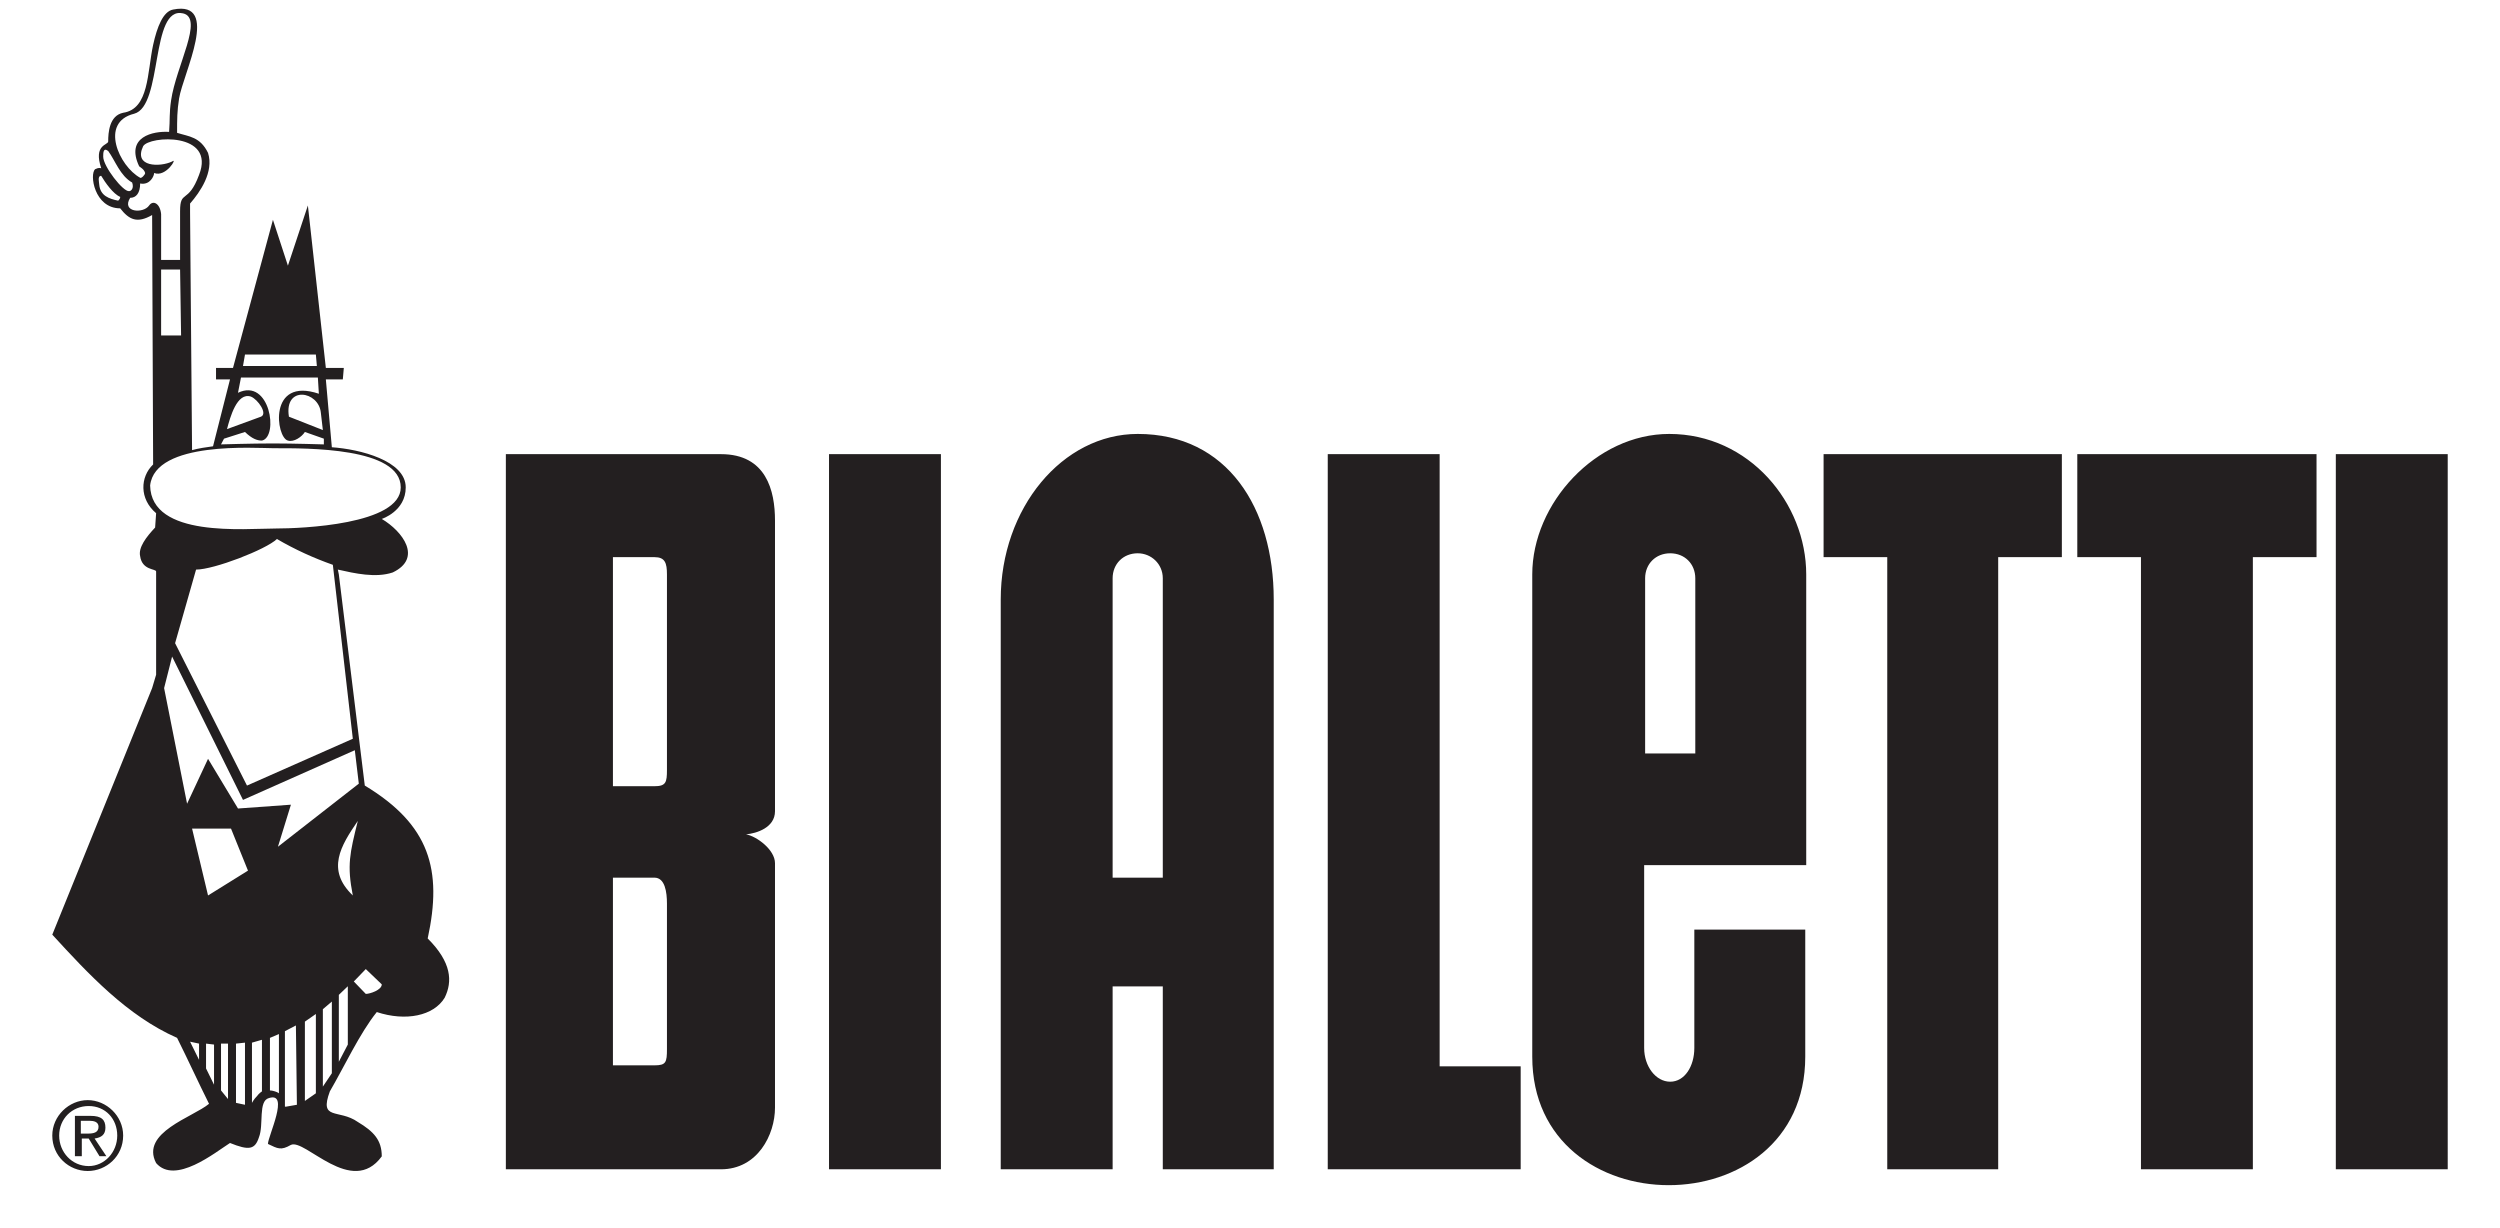
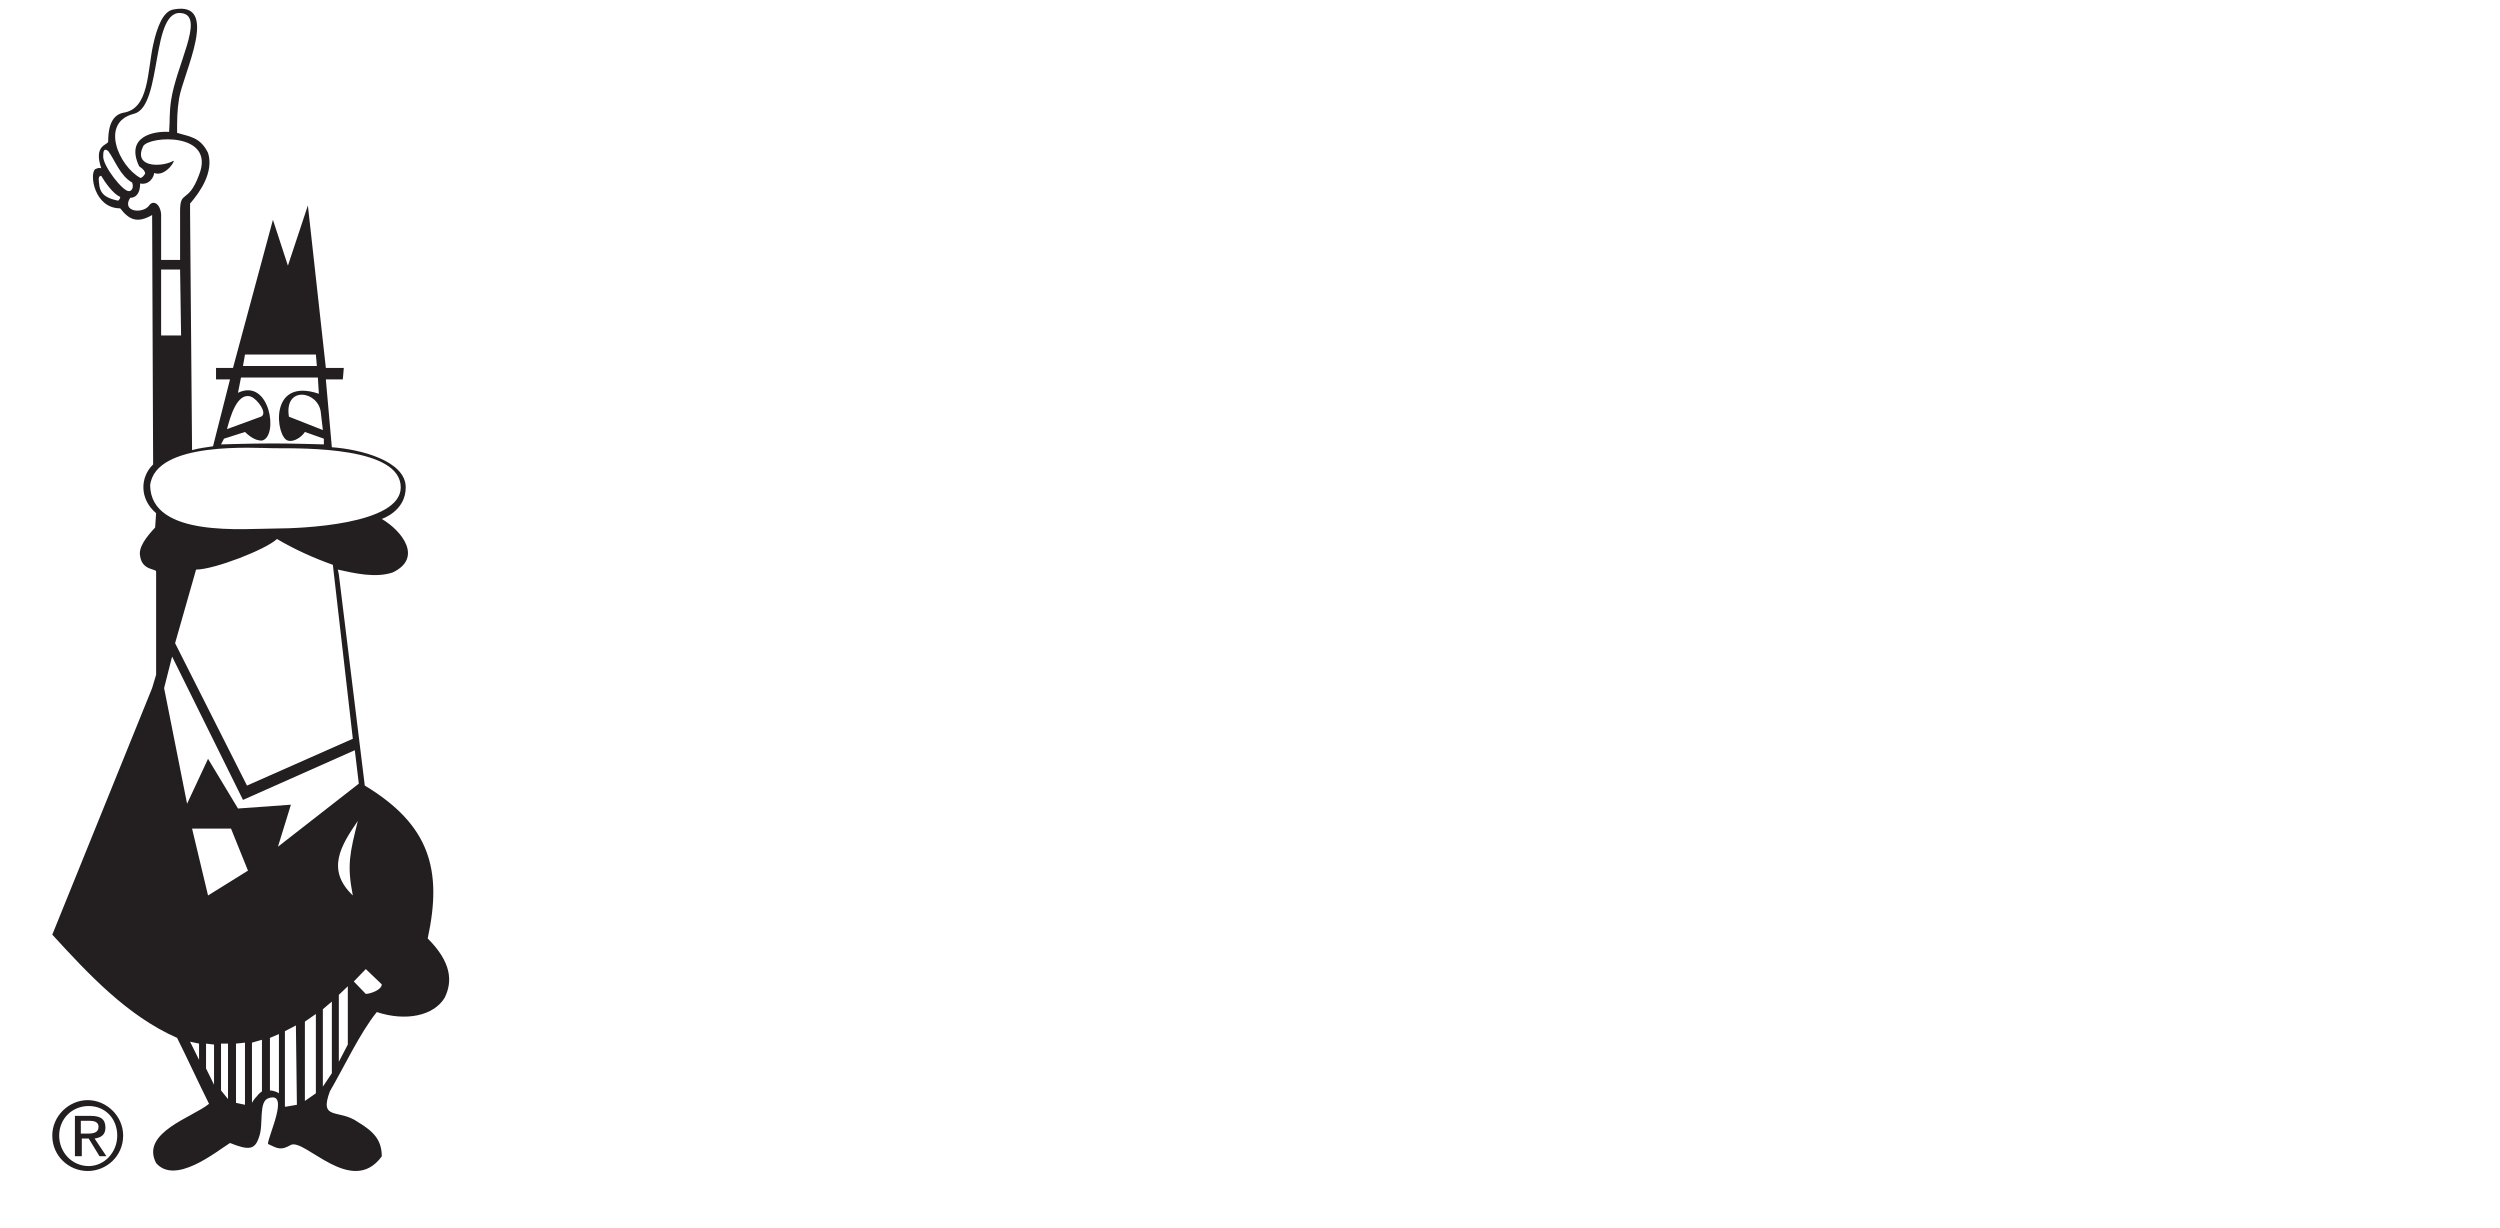
<svg xmlns="http://www.w3.org/2000/svg" width="2500" viewBox="0 -22.44 6169.1 3162.53" text-rendering="geometricPrecision" shape-rendering="geometricPrecision" image-rendering="optimizeQuality" height="1228" fill-rule="evenodd" clip-rule="evenodd">
  <g fill="#231f20">
-     <path fill-rule="nonzero" d="M4725.7 2988.9V1412.39h-163.97v-265.23h613.64v265.23H5011.4V2988.9zm-944.05 0v-265.23h-208.69v-1576.5h-288.18v1841.74h496.87zm-1781.28 0h288.19V1147.16h-288.19zm3880.55 0h288.18V1147.16h-288.18zm-213.65 0V1412.39h163.97v-265.23h-616.12v265.23h163.97V2988.9zM1443.88 1412.39h106.83c27.33 0 32.29 14.87 32.29 44.62v503.19c0 32.22-2.48 42.14-32.29 42.14h-106.83zm0 825.43h106.83c27.33 0 32.29 37.18 32.29 66.93v374.3c0 34.7-2.48 42.14-32.29 42.14h-106.83zm278.25 751.07c94.41 0 139.12-89.23 139.12-158.64v-629.61c0-34.7-47.2-69.4-74.53-74.36 27.33-2.48 74.53-17.36 74.53-59.49V1318.2c0-76.84-22.36-171.04-139.12-171.04h-554.01V2988.9h554.01zm1008.64-751.07v-770.9c0-37.18 27.33-64.45 64.6-64.45 34.78 0 64.59 27.27 64.59 64.45v770.9zm414.89-716.37c0-235.48-119.25-426.35-350.29-426.35-193.78 0-352.78 190.87-352.78 426.35v1467.44h288.18v-470.97h129.19v470.97h285.7zm956.48 396.61v-451.14c0-37.18 27.33-64.45 64.59-64.45s64.59 27.27 64.59 64.45v451.14h-129.19zm414.88 453.62h-288.18v304.89c0 47.09-24.84 86.76-62.11 86.76s-67.08-39.66-67.08-86.76V2205.6h417.37V1457c0-183.43-146.57-361.9-352.78-361.9-188.81 0-352.77 178.47-352.77 361.9v1241.87c0 441.22 703.07 441.22 703.07 0v-327.2h2.48z" />
    <path d="M0 2902.03c0 53.23 43.1 91.26 91.26 91.26s91.26-38.02 91.26-91.26c0-50.7-43.1-91.26-91.26-91.26S0 2851.33 0 2902.03zm17.74 0c0-43.1 32.96-76.05 76.05-76.05 43.1 0 73.51 32.96 73.51 76.05 0 43.1-32.96 78.58-73.51 78.58-43.1 0-76.05-35.49-76.05-78.58zm40.56 53.23h17.74v-45.63h17.75l27.88 45.63h17.74l-30.42-45.63c17.74-2.54 27.89-10.14 27.89-27.89 0-20.28-10.14-30.42-38.03-30.42H58.29v103.93zM73.51 2864h22.81c10.14 0 22.82 2.54 22.82 15.21 0 15.21-12.67 17.75-27.88 17.75H73.52V2864zM696.84 1085.12l-5.14-44.3c-5.14-56.61-95.14-71.37-82.28 9.84l87.43 34.46zm-246.85-2.46l87.43-32c18-7.38-7.72-44.3-25.71-51.68-36-12.31-54 54.15-61.71 83.68zm41.14-162.44h190.28l-2.57-29.53H496.27l-5.15 29.53zm5.15 169.82l-54 17.23-7.72 14.77s79.71-2.46 133.71-2.46c51.43 0 131.14 2.46 131.14 2.46v-14.77l-48.86-17.23c-7.71 12.31-28.29 27.07-43.71 22.15-30.86-7.38-51.43-164.9 79.71-120.6l-2.57-41.84H485.99l-7.72 39.38c82.28-39.38 105.42 113.21 61.71 123.06-12.85 0-25.71-4.92-43.71-22.15zm277.71 1193.68c-15.43-78.76-7.72-108.29 12.85-191.97-43.71 63.99-82.28 125.52-12.85 191.97zm33.43 253.5c10.28 0 41.14-9.84 41.14-24.61l-41.14-39.38-30.86 32zm-452.56 123.06l23.15 46.76v-41.84zm383.13 51.69l23.14-44.31v-150.13l-23.14 22.15zm-321.42 59.07v-103.37l-20.57-2.46v63.99zm280.28 4.92l23.15-34.45v-184.59l-23.15 19.69zm-136.28 9.85s5.14 0 12.86 2.46c7.72 2.47 10.28 4.92 10.28 4.92V2640.6l-23.14 9.85zm-126 0l18 22.15v-142.75h-18zm216 27.07l28.28-19.69v-204.28l-28.28 19.69zm-136.29-150.13v155.05s5.15-9.84 12.86-17.23c5.14-7.38 12.85-12.31 12.85-12.31v-132.9l-25.71 7.38zm-41.14 155.05l23.14 4.92v-159.98l-23.14 2.46v152.59zm128.57 9.85l28.28-4.92-2.57-204.28-28.29 14.77v194.43h2.57zM576 1338.63c64.29 0 321.42-9.85 321.42-105.83 0-103.37-241.71-100.91-326.57-100.91-46.28 0-305.99-19.69-318.85 95.99 2.57 135.36 244.28 110.76 323.99 110.76zm-259.71 295.34l185.14 366.72L774 1880.09l-51.43-447.93c-48.86-17.23-97.71-39.38-144-66.46-28.28 27.07-162 78.76-208.28 78.76zm264.85 524.23l208.28-162.44-10.29-86.14-287.99 127.98-182.57-369.17-20.57 81.22 59.14 297.8 54-115.68 77.14 127.98 136.28-9.84-33.43 108.29zm-180 125.52L504 2219.73l-43.72-108.29H360l41.15 172.28zM226.29 435.36c2.57 2.46 12.86-7.38 12.86-12.3-2.57-9.85-12.86-14.77-15.43-17.23-36-76.3 36-91.06 77.14-88.6 2.57-32 0-46.76 5.14-81.22 12.86-88.6 84.86-211.66 30.86-223.97-84.86-19.69-51.43 238.73-126 258.43-90 22.15-38.57 135.36 15.43 164.9zm-95.14-54.15c0 24.61 51.43 91.06 66.85 88.6 5.15 0 12.86-7.38 7.72-22.15-30.86-17.23-43.71-56.61-61.71-81.22-12.86-9.85-12.86 4.92-12.86 14.77zm-10.29 71.37c2.57 29.54 25.71 36.92 48.86 41.84 5.14-4.92 5.14-7.38 5.14-9.85-18-7.38-38.57-36.92-48.86-54.15-10.28 0-5.14 17.23-5.14 22.15zm159.43 194.44h48.85V521.5c0-56.61 20.57-17.23 48.86-93.53 43.71-110.75-128.57-100.91-144-73.84-25.71 54.15 43.71 54.15 74.57 39.38 15.43-12.3-15.43 41.84-46.28 29.54 0 7.38-10.29 31.99-36 27.07 0 24.61-10.28 36.92-25.71 36.92-23.14 36.92 33.43 41.84 48.86 19.69 10.28-14.77 28.28-4.92 30.86 22.15v118.14zm0 194.44h51.43l-2.57-169.82H280.3v169.82zm686.55 1553.01c61.71 61.53 64.29 110.76 43.71 152.6-28.28 46.76-100.29 61.53-174.85 36.92-43.71 54.14-84.86 142.75-120.86 204.27-28.28 76.3 23.14 44.3 72 78.76 41.14 24.61 61.71 46.76 61.71 88.61-77.14 105.83-198-46.77-234-29.54-25.71 14.77-33.43 9.85-59.14-2.46 0-19.69 56.57-135.37 2.57-118.14-28.29 7.38-12.86 68.91-25.71 100.91-10.29 31.99-25.71 34.45-74.57 14.77-38.57 24.61-141.42 108.29-190.28 51.69-41.14-78.76 95.14-118.14 136.28-152.6-28.28-56.61-54-113.21-82.28-169.82C192.85 2593.83 92.57 2485.54 0 2384.63l257.14-634.99 10.28-34.46v-265.81c0-7.38-36-2.46-41.14-39.38-5.14-22.15 15.43-49.22 38.57-73.84l2.57-36.92c-43.71-36.92-41.14-93.53-7.72-125.52l-2.57-642.37c-38.57 22.15-59.15 12.3-82.29-17.23-66.85 0-79.71-88.6-64.28-100.91 10.28-4.92 12.86-2.46 15.43-2.46-20.57-61.53 18-59.07 18-68.91 0-22.15 2.57-66.45 38.57-73.84 66.86-9.84 61.71-103.37 77.14-174.75 10.29-46.76 25.71-86.14 51.43-91.06 123.42-24.62 25.71 164.9 15.43 228.89-5.14 31.99-5.14 54.14-5.14 88.6 30.86 9.84 59.14 9.84 79.71 51.68 15.43 49.22-20.57 100.91-46.29 130.45v22.15l5.14 612.84c18-4.92 36-7.38 54-9.85l43.71-172.28h-36v-29.54h43.71l102.85-381.49 38.57 118.14 51.43-155.05 46.28 418.4h46.28l-2.57 29.54h-43.71l15.43 174.74c71.99 4.92 190.28 34.46 190.28 103.37 0 61.53-61.71 81.22-61.71 81.22 54 32 105.42 100.91 28.28 137.83-43.71 14.77-97.71 2.47-141.42-7.38l2.57 12.3 66.86 543.93c167.14 100.91 200.57 216.59 162 393.79z" />
  </g>
</svg>